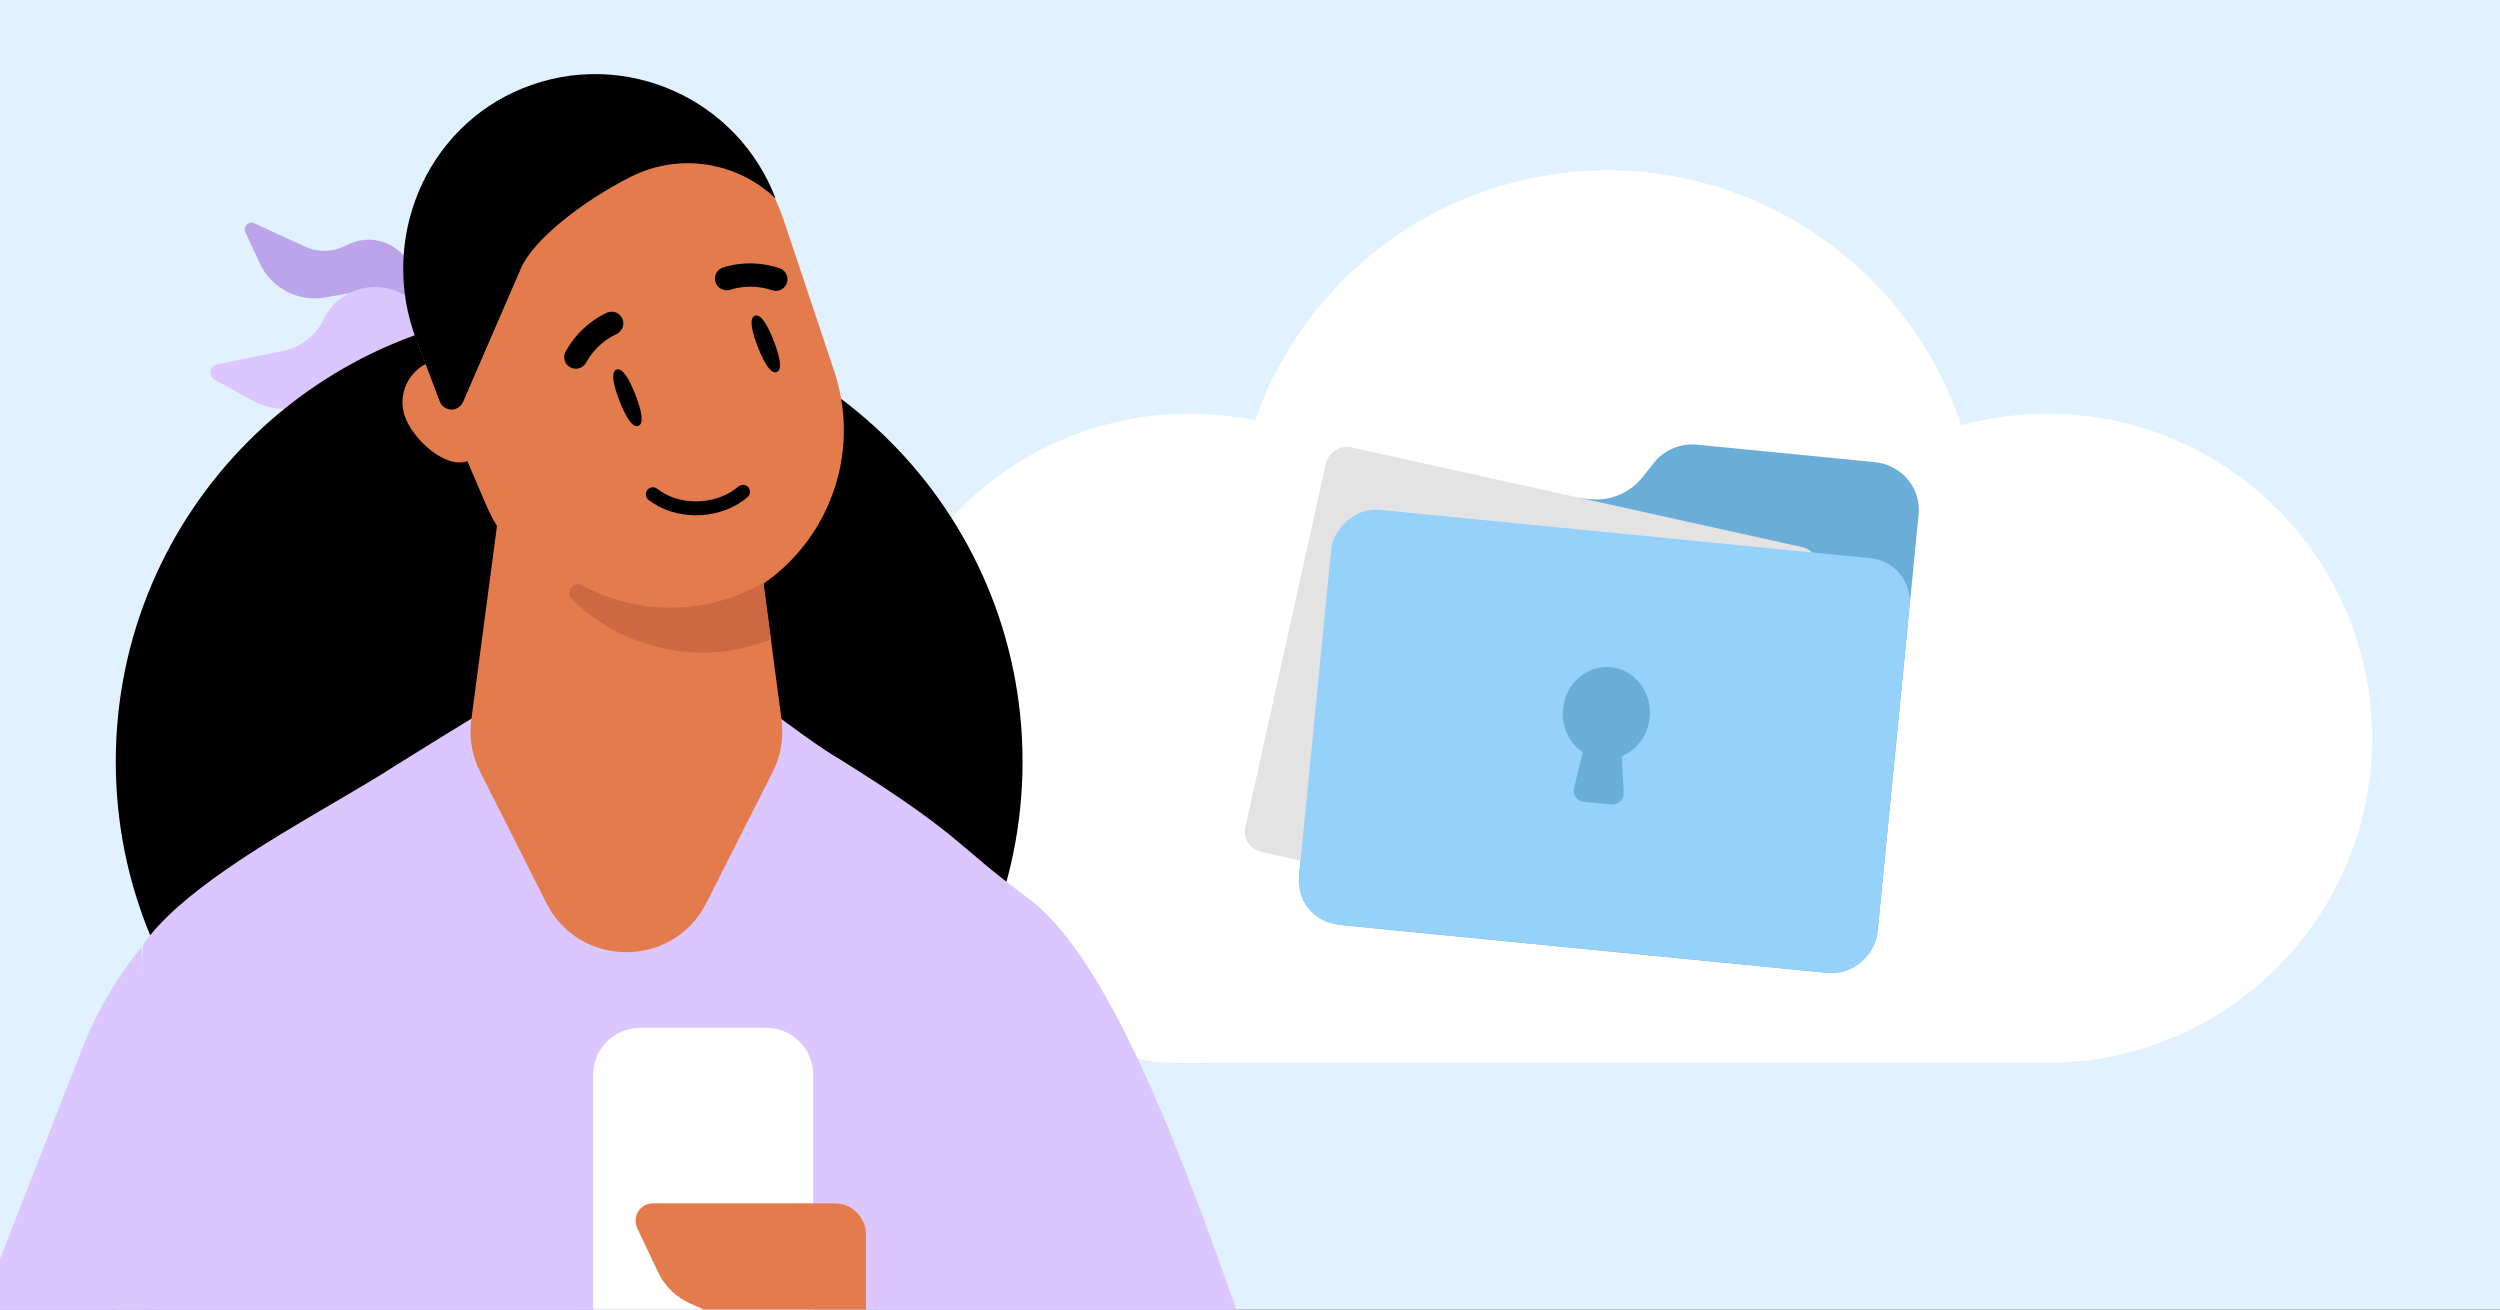
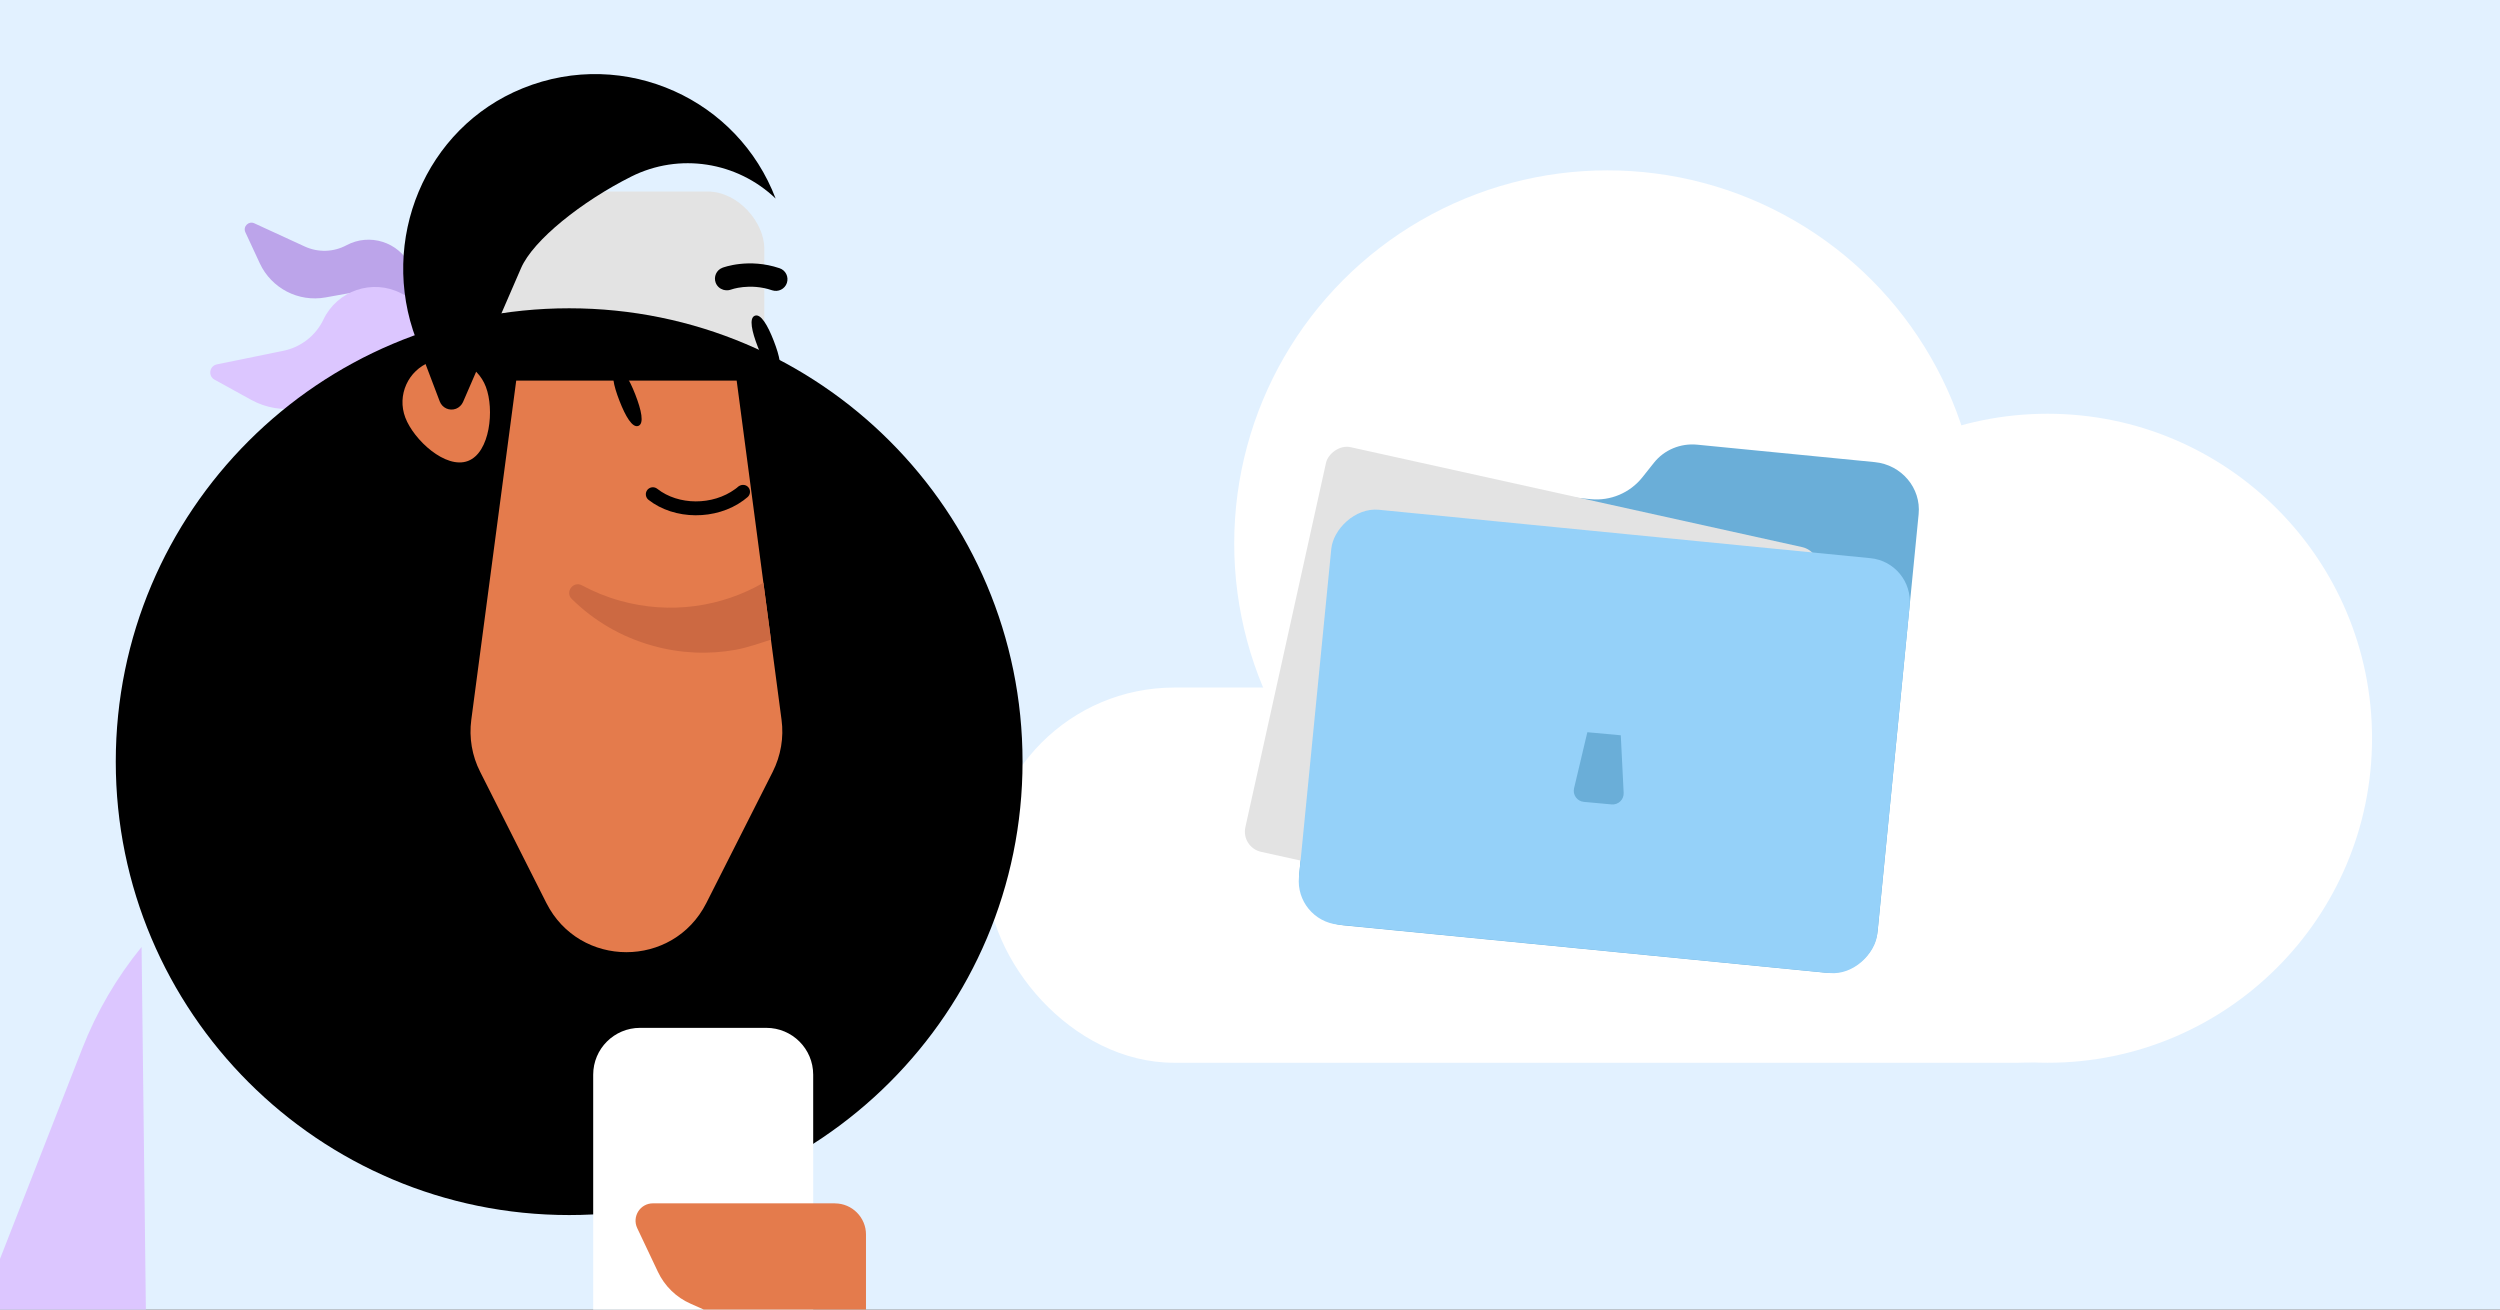
<svg xmlns="http://www.w3.org/2000/svg" fill="none" height="495" viewBox="0 0 945 495" width="945">
  <rect x="0" y="0" width="945" height="495" fill="#333333" stroke="none" />
  <clipPath id="clip0_7784_2308">
    <path d="M0 0H945V495H0Z" />
  </clipPath>
  <g clip-path="url(#clip0_7784_2308)">
    <path d="M0 0H945V495H0Z" fill="#e2f1ff" />
    <circle cx="607.599" cy="205.463" fill="#ffffff" r="141.066" />
    <circle cx="773.965" cy="279.063" fill="#ffffff" r="122.666" />
-     <circle cx="449.666" cy="279.063" fill="#ffffff" r="122.666" />
    <rect fill="#ffffff" height="141.833" rx="70.916" width="460.765" x="373" y="259.896" />
    <path d="M727.413 314.69C727.413 375.414 663.115 369.065 602.391 369.065 541.667 369.065 490.884 298.72 490.884 237.996 490.884 177.272 444.537 191.55 531.965 181.265 648.363 167.571 727.413 253.966 727.413 314.69Z" fill="#ffffff" />
    <path d="M155.082 100.292 169.071 127.881 148.123 114.244C143.23 111.058 137.306 109.861 131.56 110.896L123.044 112.43C112.792 114.277 102.585 108.976 98.199 99.528L92.749 87.79C91.752 85.642 93.971 83.415 96.122 84.404L115.22 93.187C120.252 95.501 126.078 95.323 130.96 92.706 139.705 88.017 150.595 91.442 155.082 100.292Z" fill="#bca4ea" />
    <path d="M151.516 110.809 185.218 127.881 154.737 129.577C147.617 129.973 140.917 133.072 136.005 138.241L128.725 145.903C119.961 155.125 106.079 157.276 94.936 151.137L81.091 143.511C78.558 142.115 79.135 138.32 81.968 137.741L107.121 132.599C113.749 131.244 119.359 126.861 122.277 120.758 127.505 109.824 140.705 105.333 151.516 110.809Z" fill="#dcc6ff" />
    <rect fill="#e3e3e3" height="123.84" rx="21.549" width="123.84" x="165.08" y="72.39" />
    <path d="M215.141 459.291C309.792 459.291 386.522 382.561 386.522 287.911 386.522 193.26 309.792 116.53 215.141 116.53 120.49 116.53 43.761 193.26 43.761 287.911 43.761 382.561 120.49 459.291 215.141 459.291Z" fill="#000000" />
    <path d="M122.438 682.87 85.932 751.107C77.946 755.625 69.232 757.873 60.646 757.873 44.181 757.873 28.122 749.887 18.359 735.327L-15.642 684.968C-41.828 646.064-47.266 596.754-30.18 553.054L31.077 396.389C36.537 382.408 44.138 369.454 53.516 357.956L56.064 572.731C54.479 591.487 122.417 682.87 122.417 682.87H122.438Z" fill="#dcc6ff" />
-     <path clip-rule="evenodd" d="M64.606 681.908 368.965 681.908 391.639 681.908H391.682L400.075 681.908 400.033 681.929C474.629 682.144 514.539 611.722 483.279 537.618 478.887 527.206 473.613 512.436 467.577 495.533 447.671 439.786 419.485 360.849 387.366 338.617L387.357 338.538C360.897 319.024 364.008 316.04 317.196 286.842 304.986 279.745 290.116 267.076 276.335 258.715 268.93 255.061 256.009 258.259 250.662 255.067 237.114 246.98 228.794 242.013 218.723 248.461 201.286 257.106 166.401 278.848 153.575 286.842 151.534 288.115 150.051 289.039 149.287 289.506 142.809 293.708 134.796 298.399 126.131 303.471 99.911 318.821 67.729 337.661 54.114 356.973L32.618 647.093C31.033 665.85 45.828 681.908 64.606 681.908Z" fill="#dcc6ff" fill-rule="evenodd" />
    <path d="M289.68 388.531H241.934C232.17 388.531 224.227 396.432 224.227 406.238V514.364C224.227 524.128 232.17 532.071 241.934 532.071H289.68C299.444 532.071 307.387 524.128 307.387 514.364V406.238C307.387 396.432 299.444 388.531 289.68 388.531Z" fill="#ffffff" />
    <path d="M315.589 454.861H246.816C241.978 454.861 238.83 459.871 240.864 464.217L248.679 480.725C251.206 486.099 255.595 490.403 261.055 492.801L310.836 514.897C312.292 515.561 313.94 515.882 315.589 515.882 322.077 515.882 327.344 510.594 327.344 504.128V466.637C327.344 460.149 322.055 454.882 315.589 454.882V454.861Z" fill="#e47b4c" />
    <path d="M292.079 291.774 266.986 341.362C254.417 366.135 219.068 366.092 206.542 341.362L181.512 291.774C178.408 285.693 177.252 278.841 178.151 272.054L195.13 143.866H278.462L288.568 220.282 291.416 241.779 295.42 272.054C296.34 278.799 295.141 285.693 292.079 291.774Z" fill="#e47b4c" />
    <path d="M183.674 146.262C180.484 137.826 171.085 133.587 162.67 136.798 154.255 139.988 149.995 149.409 153.206 157.845 156.397 166.281 168.472 177.437 176.887 174.246 185.302 171.056 186.886 154.698 183.674 146.283V146.262Z" fill="#e47b4c" />
-     <path d="M273.43 228.567C238.037 241.992 198.362 225.098 183.482 190.262L159.929 135.043C143.721 96.888 162.413 52.931 201.167 38.222 239.921 23.513 283.129 43.982 296.275 83.292L315.31 140.225C327.343 176.131 308.887 215.121 273.451 228.588L273.43 228.567Z" fill="#e47b4c" />
    <path d="M291.415 241.781C288.246 242.83 282.529 244.8 278.097 245.614 267.927 247.455 257.221 247.048 246.644 244.072 234.697 240.732 224.355 234.544 216.112 226.386 213.478 223.817 216.69 219.492 219.944 221.248 224.462 223.667 229.237 225.637 234.376 227.072 253.346 232.381 272.723 229.427 288.567 220.284L291.415 241.781Z" fill="#cc6942" />
    <g fill="#000000">
      <path d="M293.235 75.093C278.611 61.069 256.729 57.664 238.615 66.743 219.966 76.1 201.531 90.745 196.949 101.365L175.024 151.959C174.511 153.115 173.526 154.057 172.369 154.507 169.886 155.449 167.167 154.207 166.224 151.745L157.317 128.278C143.165 90.98 160.551 48.394 197.549 33.384 216.819 25.548 237.395 26.576 254.909 34.455 271.953 42.099 286.041 56.273 293.214 75.115H293.257L293.235 75.093Z" />
      <path d="M286.467 131.152C288.756 137.031 291.355 141.501 293.611 140.623 295.867 139.745 294.759 134.694 292.47 128.815 290.181 122.937 287.583 118.466 285.327 119.344 283.07 120.223 284.179 125.274 286.467 131.152Z" />
      <path d="M234.161 151.517C236.45 157.395 239.048 161.866 241.305 160.987 243.561 160.109 242.453 155.058 240.164 149.18 237.875 143.301 235.277 138.83 233.02 139.709 230.764 140.587 231.872 145.638 234.161 151.517Z" />
      <path d="M273.441 109.551C272.138 109.165 271.036 108.213 270.528 106.868 269.688 104.627 270.794 102.084 273.057 101.22 273.498 101.052 283.068 97.469 294.666 101.386 296.982 102.158 298.202 104.624 297.441 106.967 296.663 109.268 294.169 110.499 291.853 109.727 283.369 106.84 276.304 109.462 276.214 109.496 275.306 109.833 274.325 109.776 273.441 109.551Z" />
      <path d="M234.976 124.526C235.676 123.36 235.844 121.914 235.308 120.579 234.412 118.361 231.877 117.235 229.625 118.128 229.187 118.302 219.714 122.133 213.817 132.861 212.633 134.996 213.402 137.638 215.547 138.849 217.676 140.019 220.346 139.24 221.53 137.105 225.828 129.241 232.807 126.396 232.895 126.36 233.793 125.994 234.477 125.289 234.976 124.526Z" />
      <path d="M279.133 183.882C280.39 182.96 281.966 183.137 282.867 184.185 283.815 185.273 283.686 186.964 282.589 187.901 282.079 188.331 281.547 188.759 281.01 189.153 270.671 196.74 254.928 196.63 245.127 188.93 244.577 188.488 244.23 187.861 244.143 187.154 244.057 186.448 244.248 185.762 244.694 185.192 244.832 184.996 245.006 184.85 245.214 184.697 246.178 183.99 247.495 184.019 248.432 184.758 256.443 191.068 269.367 191.124 277.899 184.863 278.327 184.549 278.766 184.227 279.149 183.852L279.166 183.877 279.133 183.882Z" />
    </g>
    <path d="M708.649 174.682C718.784 175.678 726.214 184.482 725.245 194.348L709.794 351.59C708.825 361.455 699.823 368.645 689.689 367.65L507.733 349.771C497.598 348.775 490.168 339.971 491.137 330.105L504.198 197.179C505.167 187.314 514.169 180.124 524.304 181.12L601.286 188.684C608.786 189.421 616.147 186.302 620.835 180.401L625.191 174.918C629.06 170.048 635.238 167.469 641.548 168.089L708.649 174.682Z" fill="#6aaed8" />
    <rect fill="#e3e3e3" height="156.719" rx="7.81" transform="matrix(-.976 -.216 -.216 .976 688.828 208.492)" width="190.483" />
    <rect fill="#95d1f9" height="157.598" rx="16.484" transform="matrix(-.995 -.098 -.098 .995 723.451 212.61)" width="219.71" />
-     <ellipse cx="607.042" cy="269.661" fill="#6aaed8" rx="16.473" ry="17.465" transform="matrix(.996 .091 -.091 .996 27.128 -54.247)" />
    <path d="M600.017 276.78 612.657 277.938 613.744 299.694C613.871 302.237 611.717 304.303 609.182 304.071L598.688 303.109C596.152 302.877 594.41 300.454 594.996 297.976L600.017 276.78Z" fill="#6aaed8" />
  </g>
</svg>